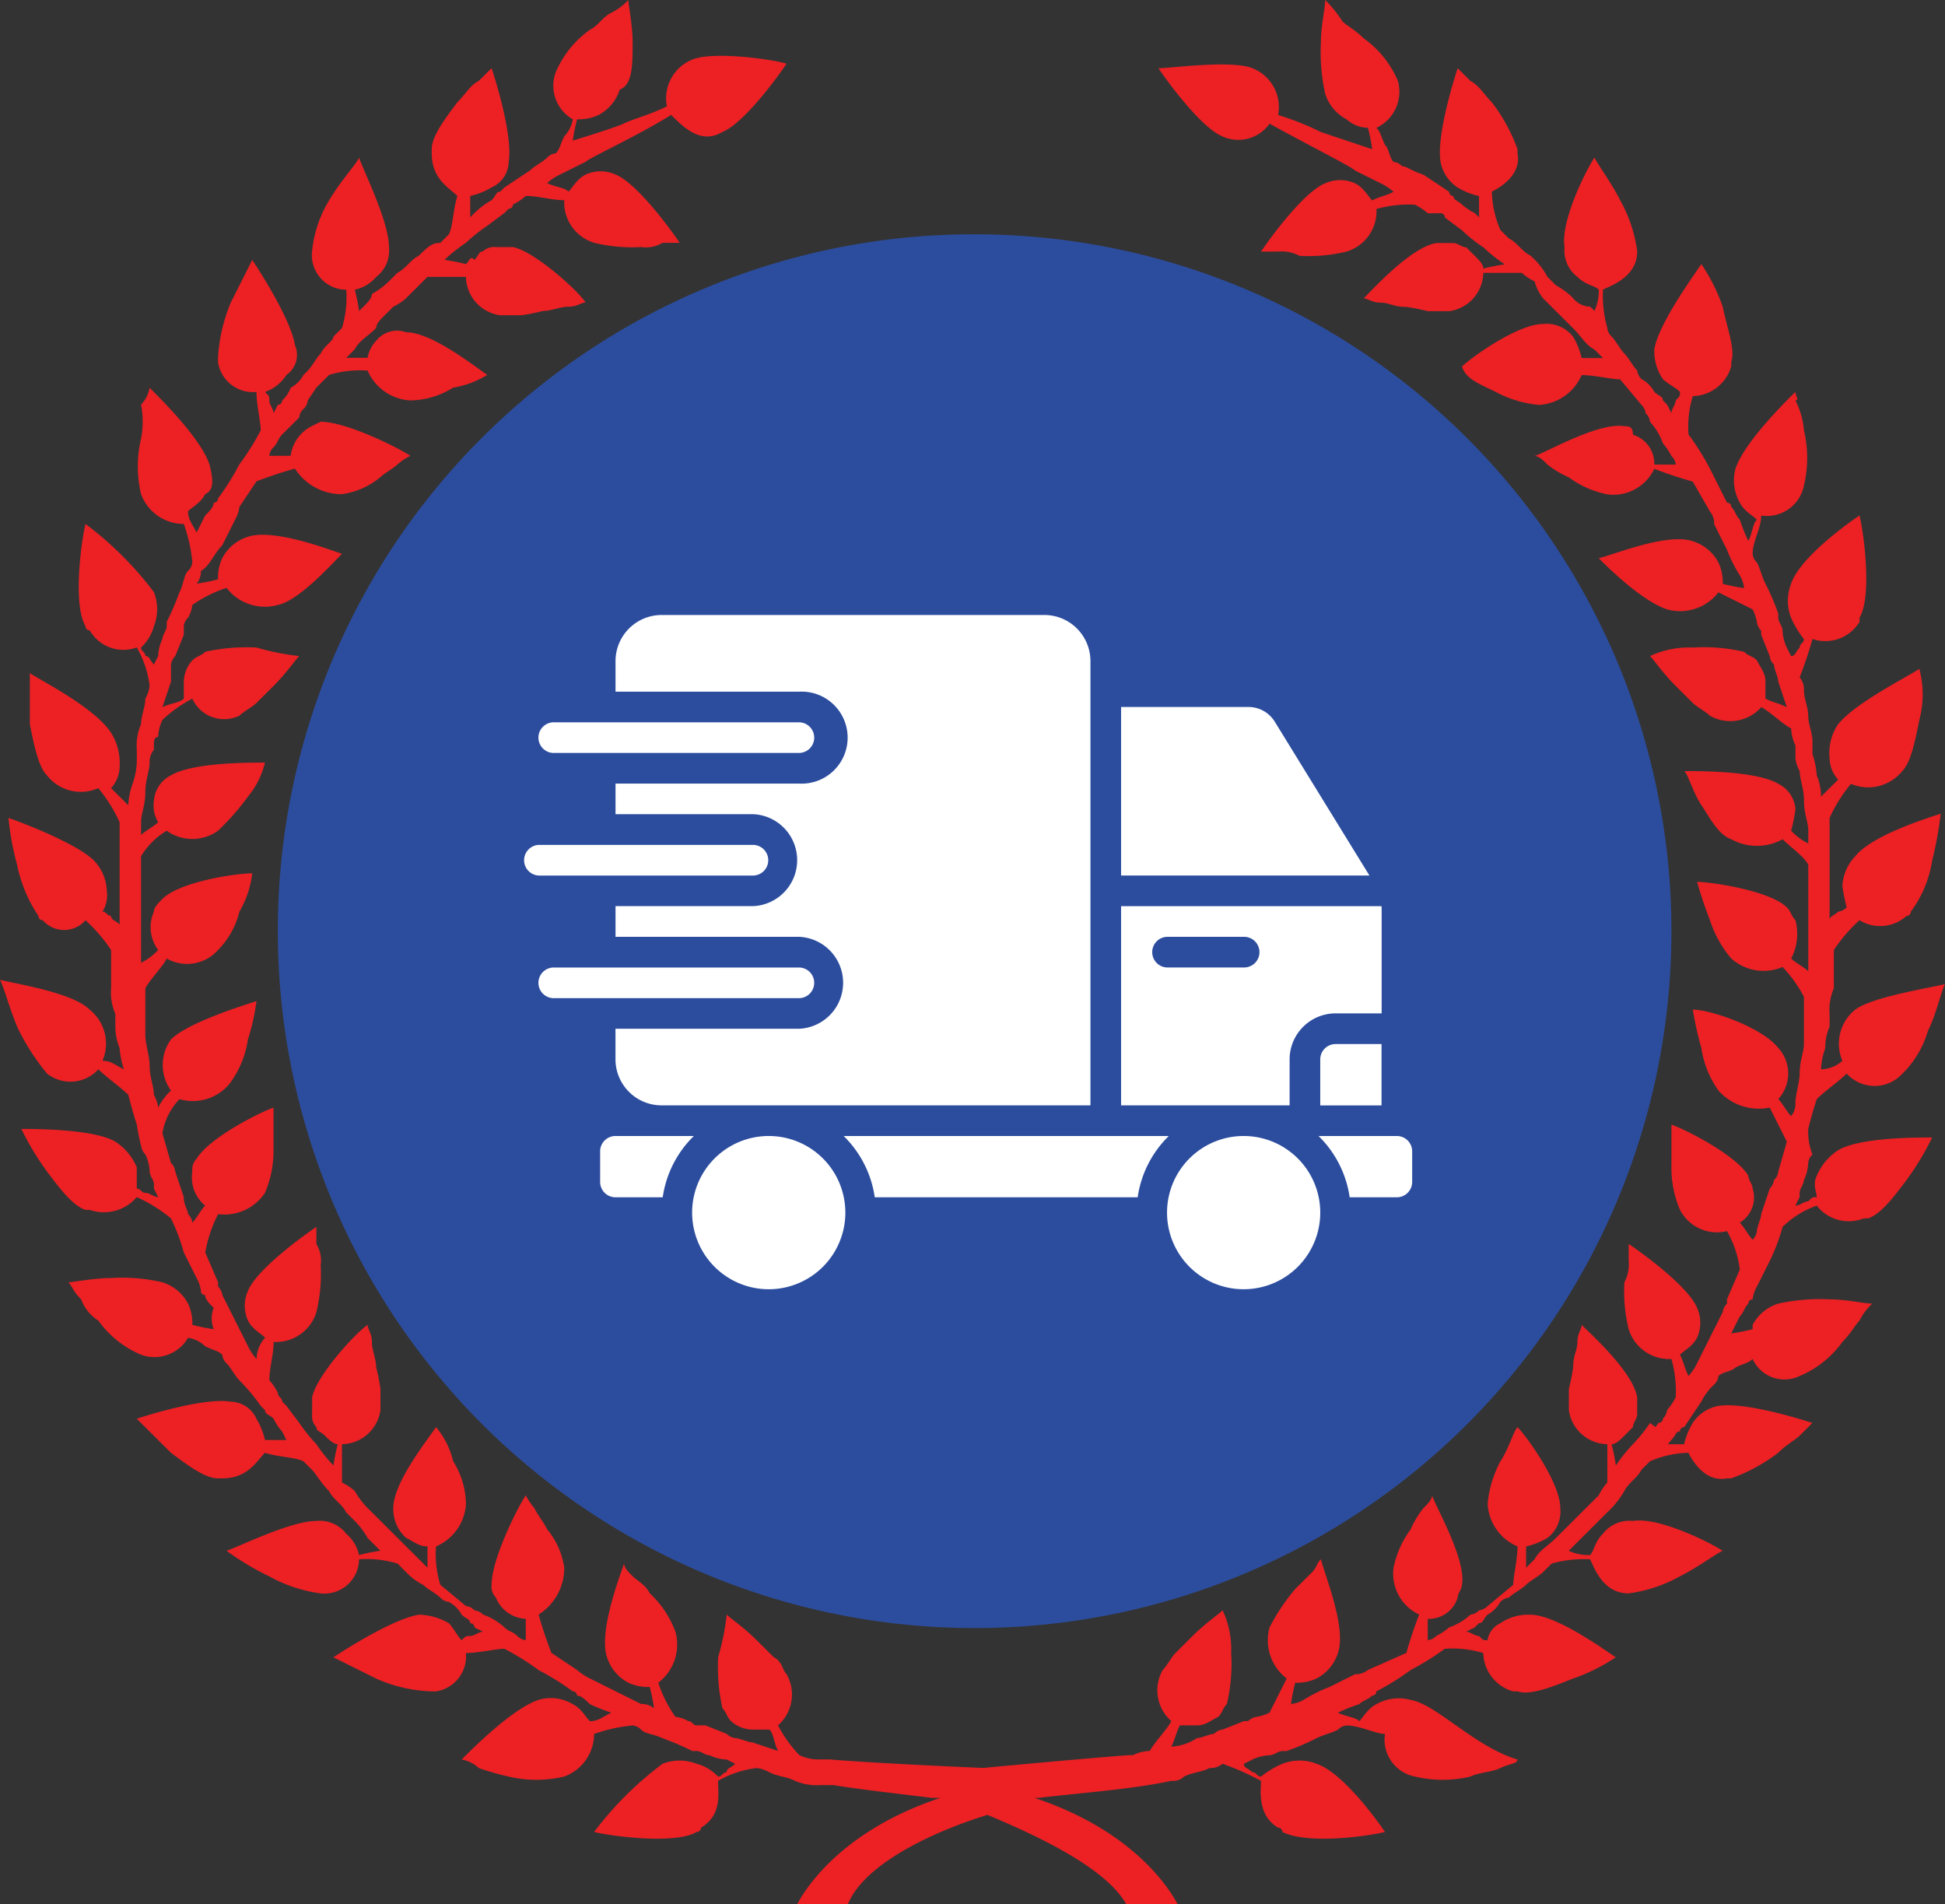
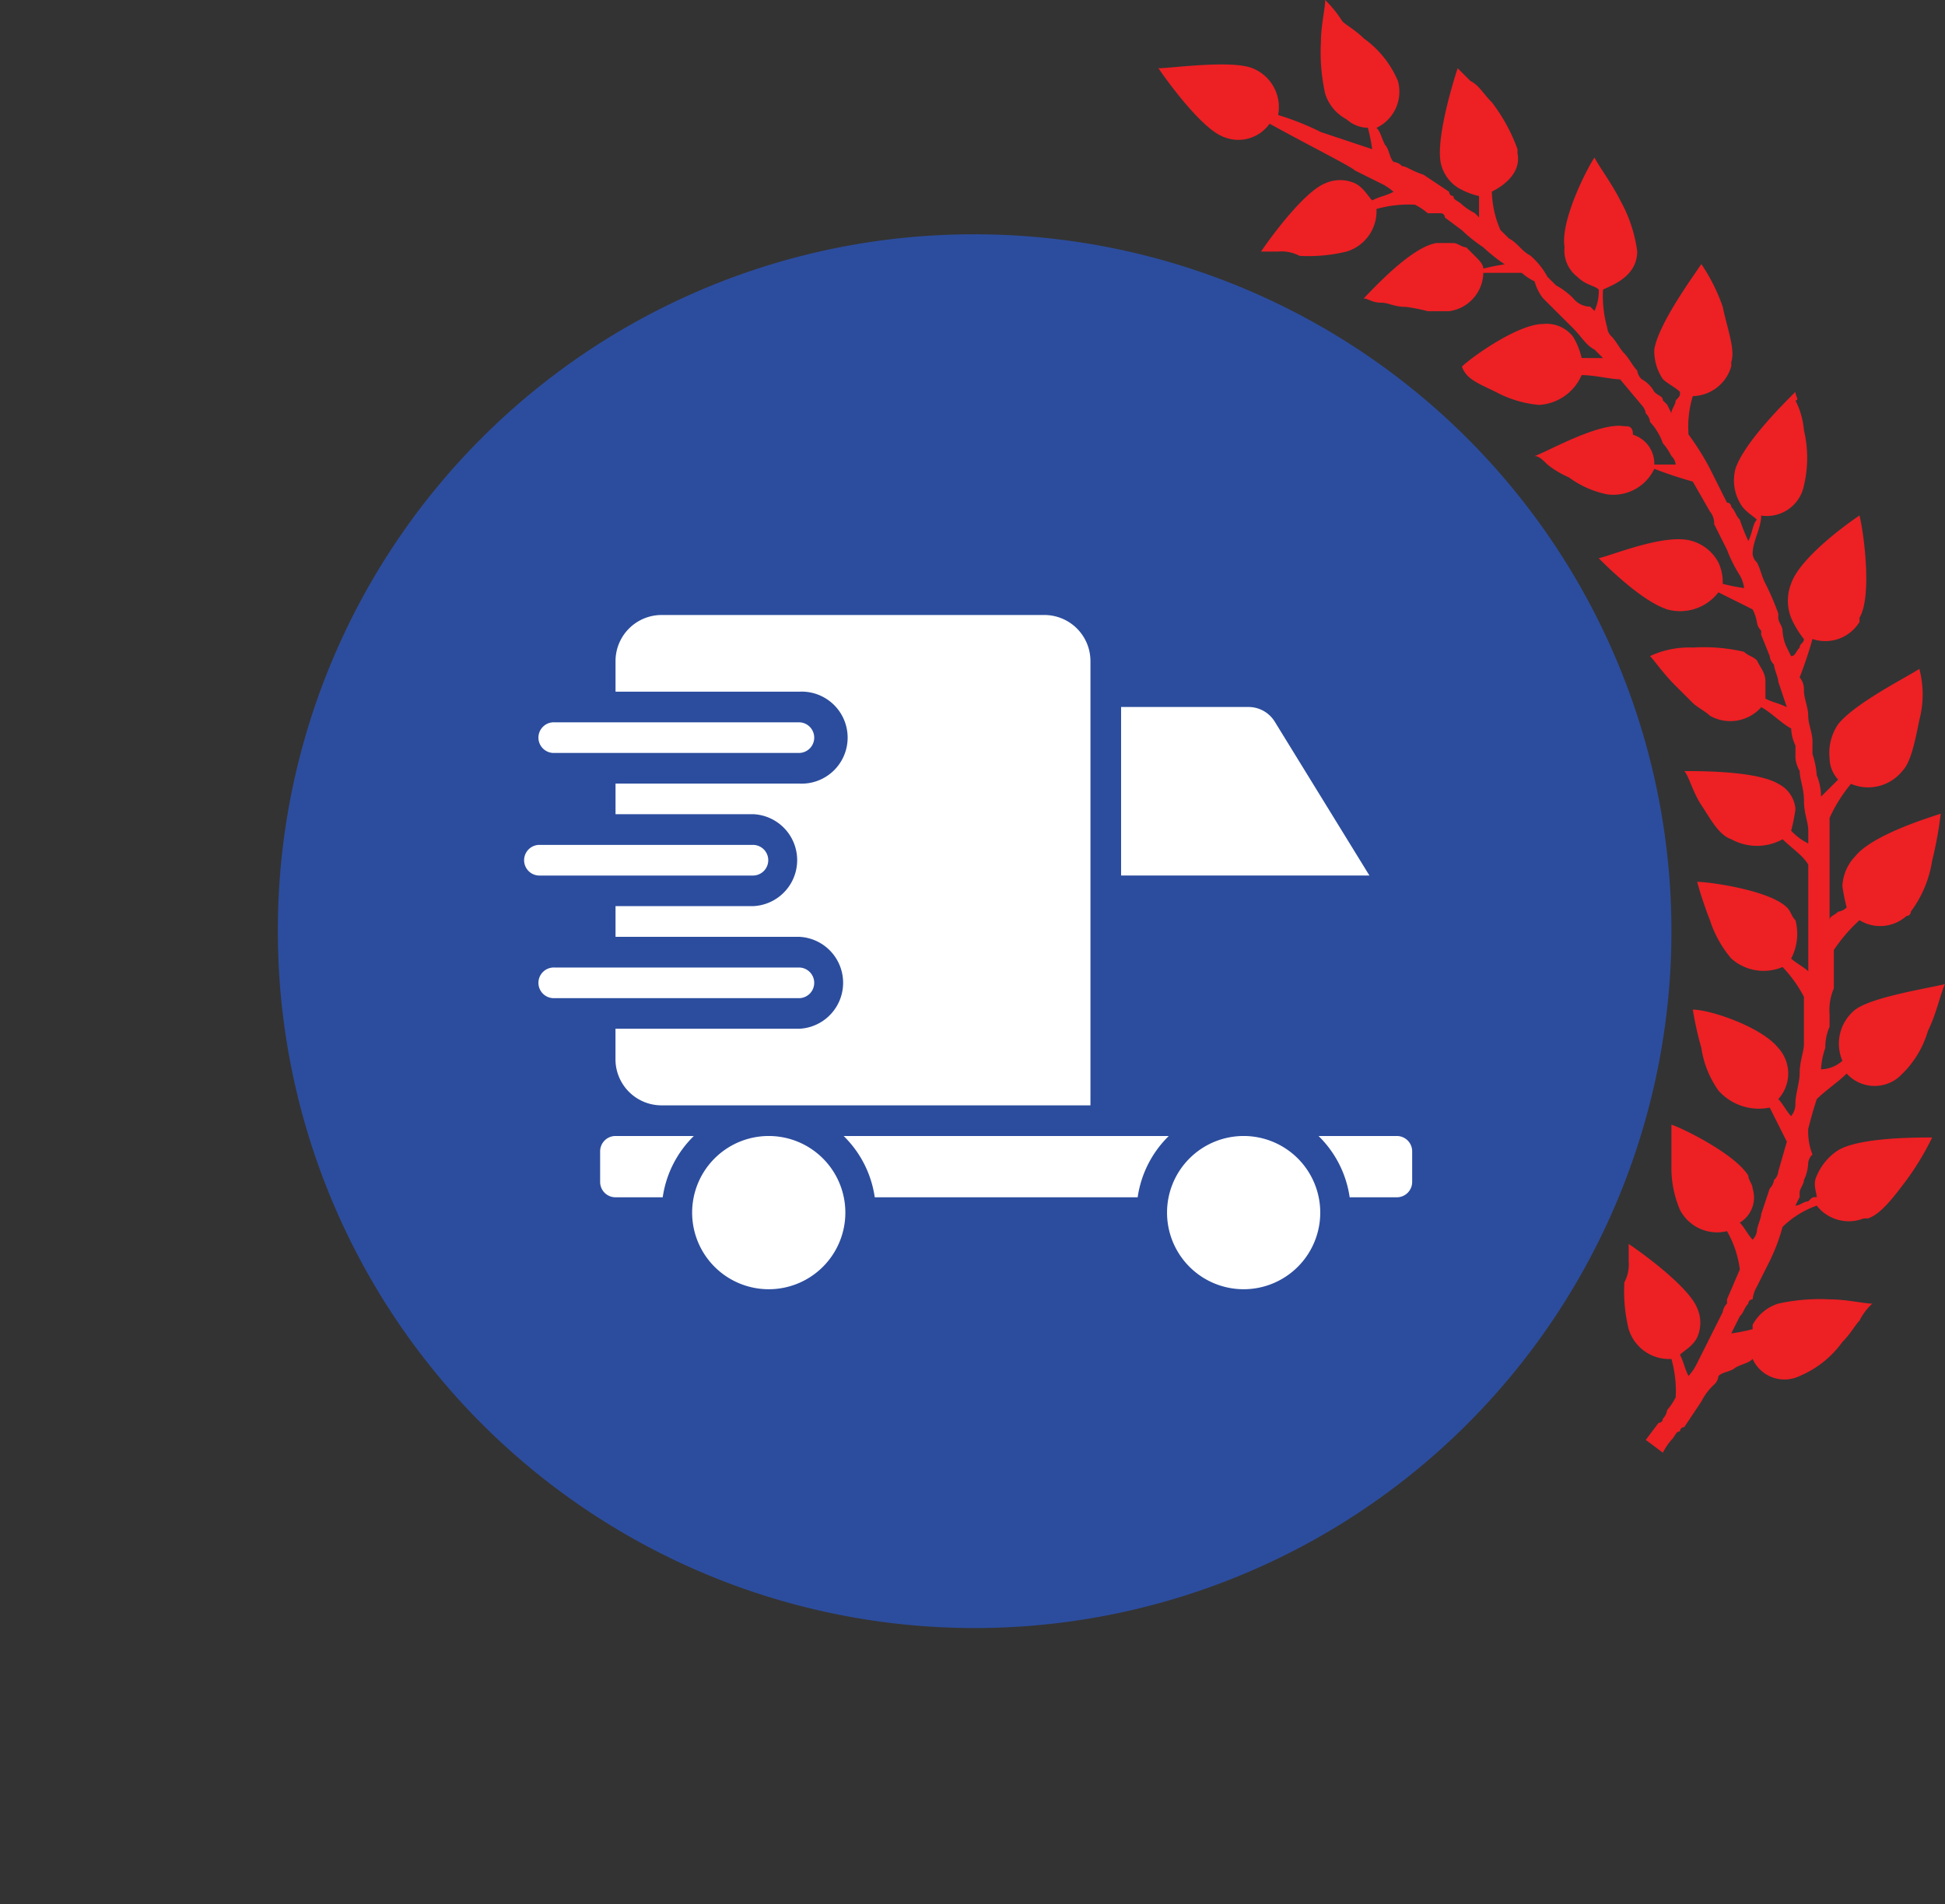
<svg xmlns="http://www.w3.org/2000/svg" width="122.581" height="120" viewBox="0 0 122.581 120">
  <rect x="0" y="0" width="122.581" height="120" fill="#333333" stroke="none" />
  <defs>
    <clipPath id="clip-path">
      <rect id="Rectangle_4" data-name="Rectangle 4" width="122.581" height="120" fill="#fff" />
    </clipPath>
    <clipPath id="clip-path-2">
      <rect id="Rectangle_6" data-name="Rectangle 6" width="56" height="56" fill="#fff" />
    </clipPath>
  </defs>
  <g id="Group_3" data-name="Group 3" transform="translate(-1121 -515)">
    <g id="img_badge" transform="translate(1121 515)" clip-path="url(#clip-path)">
-       <path id="Path_13" data-name="Path 13" d="M102.914,91.007a10.5,10.5,0,0,0-1.078,1.342,11.61,11.61,0,0,0-.269-1.342c.269,0,.539-.268.808-.537l.539-.537c0-.269.269-.537.269-.805V88.054c-.269-1.611-2.963-4.027-3.5-4.564,0,.269-.269.537-.269,1.074s-.27.805-.27,1.611a11.594,11.594,0,0,1-.269,1.342v1.342a2.49,2.49,0,0,0,2.424,2.148v2.416a3.323,3.323,0,0,0-.538.805l-.809.805-.539.537-.539.537-.808.805c-.539.537-1.078.805-1.347,1.342l-.539.537V97.45a4.561,4.561,0,0,0,1.347-.537,2.087,2.087,0,0,0,.808-1.879c0-1.611-2.155-4.564-2.694-5.1-.269.268-.539,1.342-1.078,2.148a7.1,7.1,0,0,0-.808,2.685A3.1,3.1,0,0,0,95.64,97.45c0,.805-.269,1.879-.269,2.416l-1.616,1.342a.941.941,0,0,1-.539.269.836.836,0,0,1-.539.268,3.794,3.794,0,0,1-1.347.805,3.855,3.855,0,0,1-.808.537.835.835,0,0,1-.539.269v-1.343a1.9,1.9,0,0,0,1.886-1.342c0-.268.269-.537.269-.805.27-1.611-1.616-4.832-1.886-5.638,0,.268-.269.537-.539.805a5.862,5.862,0,0,0-.808,1.342,6.064,6.064,0,0,0-1.078,2.416,2.841,2.841,0,0,0,1.616,2.953,25.319,25.319,0,0,0-.808,2.416l-2.425,1.074a1.183,1.183,0,0,1-.808.268l-1.616.806a8.988,8.988,0,0,0-1.616.805,2.087,2.087,0,0,1-.808.269,11.63,11.63,0,0,1,.269-1.343,2.943,2.943,0,0,0,1.347-.268,2.755,2.755,0,0,0,1.347-1.611c.539-1.611-.808-4.832-1.078-5.906-.269.269-.269.537-.539.805l-1.078,1.074a12.633,12.633,0,0,0-1.616,2.416,3.027,3.027,0,0,0,1.078,3.222l-1.078,2.147a2.716,2.716,0,0,1-.808.269.942.942,0,0,0-.539.268H78.4l-1.347.537a.835.835,0,0,0-.539.269c-.269,0-.808.268-1.078.268a3.217,3.217,0,0,1-1.616.537c.269-.537.269-.805.539-1.342h1.078c.539,0,.808-.269,1.347-.537.269-.269.269-.537.539-.805a11.032,11.032,0,0,0,.269-3.222,5.754,5.754,0,0,0-.539-2.684c-.269.268-1.078.805-1.886,1.61l-1.078,1.074c-.269.269-.539.805-.808,1.074a2.575,2.575,0,0,0,.539,3.221c-.269.537-1.078,1.343-1.347,1.88a2.7,2.7,0,0,0-1.078.268h-.269c-3.5.268-9.16.805-9.16.805s-6.466-.268-9.7-.537h-.808a2.8,2.8,0,0,1-1.078-.268,8.157,8.157,0,0,1-1.347-1.879,2.577,2.577,0,0,0,.539-3.222c-.269-.268-.269-.805-.808-1.073l-1.078-1.074c-.808-.806-1.616-1.343-1.886-1.611a15.4,15.4,0,0,1-.539,2.685,11.988,11.988,0,0,0,.269,3.221c.269.268.269.537.539.805a2.059,2.059,0,0,0,1.347.537h1.078c.27.269.27.806.539,1.343l-1.617-.537c-.269,0-.808-.269-1.078-.269a.942.942,0,0,1-.539-.268l-1.347-.537h-.539c-.269,0-.269-.269-.539-.269a2.093,2.093,0,0,0-.808-.268,8.026,8.026,0,0,1-1.078-2.148,3.025,3.025,0,0,0,1.078-3.221A6.33,6.33,0,0,0,40.95,100.4c-.269-.537-.808-.806-1.078-1.074s-.539-.537-.539-.805c-.269.805-1.617,4.3-1.078,5.907a2.75,2.75,0,0,0,1.347,1.61,2.933,2.933,0,0,0,1.347.269,11.56,11.56,0,0,1,.269,1.342,1.183,1.183,0,0,0-.808-.268l-1.616-.806-1.617-.805a3.352,3.352,0,0,1-.808-.537l-1.616-1.074a25.32,25.32,0,0,1-.808-2.416,3.466,3.466,0,0,0,1.617-2.953,4.816,4.816,0,0,0-1.078-2.416c-.269-.537-.539-.805-.808-1.342a3.862,3.862,0,0,1-.539-.805c-.539.805-2.155,4.027-2.155,5.638a.983.983,0,0,0,.269.805,2.135,2.135,0,0,0,1.886,1.342v1.343a.835.835,0,0,1-.539-.269c-.269-.268-.539-.268-.808-.537a3.939,3.939,0,0,0-1.347-.805.942.942,0,0,0-.539-.268.835.835,0,0,0-.539-.269l-1.616-1.342a6.643,6.643,0,0,1-.269-2.416,3.1,3.1,0,0,0,1.886-2.685,5.167,5.167,0,0,0-.808-2.685,5.135,5.135,0,0,0-1.078-2.148c-.539.805-2.694,3.49-2.694,5.1a2.433,2.433,0,0,0,.808,1.879c.539.269.808.537,1.347.537v1.342l-.539-.537-1.347-1.342-.808-.805-.539-.537-.539-.537a5.013,5.013,0,0,1-.808-1.074,3.879,3.879,0,0,0-.808-.537V91.007a2.49,2.49,0,0,0,2.425-2.148V87.517a11.59,11.59,0,0,0-.269-1.342c0-.537-.269-1.074-.269-1.611s-.269-.805-.269-1.074c-.808.537-3.233,3.222-3.5,4.564v1.074a.984.984,0,0,0,.269.805c0,.268.269.268.539.537s.539.537.808.537a11.594,11.594,0,0,0-.269,1.342,9.7,9.7,0,0,1-1.078-1.342,10.5,10.5,0,0,1-1.078-1.342l-.808-1.074-.269-.268c0-.268-.269-.268-.269-.537a3.321,3.321,0,0,0-.539-.805c0-.805.269-1.611.269-2.416a2.665,2.665,0,0,0,2.694-1.879,10.032,10.032,0,0,0,.269-2.953,2.006,2.006,0,0,0-.269-1.342V77.315c-.808.537-3.772,2.685-4.31,4.027a2.263,2.263,0,0,0,0,1.879c.269.537.808.805,1.078,1.074a2.047,2.047,0,0,0-.539,1.342,3.323,3.323,0,0,1-.539-.805l-.808-1.611-.808-1.611a.936.936,0,0,0-.269-.537v-.268l-.808-1.879a8.51,8.51,0,0,1,.808-2.416A3.075,3.075,0,0,0,16.7,75.168a6.716,6.716,0,0,0,.539-2.685V69.8c-.808.268-4.041,1.879-4.849,3.221a.984.984,0,0,0-.269.805,2.31,2.31,0,0,0,.808,2.148c-.269.268-.539.805-.808,1.074a.83.83,0,0,0-.269-.537c0-.269-.269-.537-.269-1.074l-.539-1.611a.83.83,0,0,0-.269-.537h0l-.539-1.879a4.065,4.065,0,0,1,1.078-2.148,2.983,2.983,0,0,0,3.233-1.074A6.218,6.218,0,0,0,15.626,65.5a13.574,13.574,0,0,0,.539-2.416c-.808.269-4.31,1.342-5.388,2.416a2.747,2.747,0,0,0,0,3.221A3.707,3.707,0,0,0,9.968,69.8a2.072,2.072,0,0,0-.269-.805c0-.537-.269-1.074-.269-1.879,0-.537-.269-1.342-.269-1.879V62.282c.269-.537,1.078-1.342,1.347-1.879a2.605,2.605,0,0,0,3.233-.537,5.186,5.186,0,0,0,1.347-2.416,6.165,6.165,0,0,0,.808-2.416c-1.078,0-4.58.537-5.658,1.611-.269.269-.539.537-.539.805a2.408,2.408,0,0,0,.269,2.416,3.718,3.718,0,0,1-1.078.805V53.96a4.635,4.635,0,0,1,1.616-1.611,2.773,2.773,0,0,0,3.233,0A15.367,15.367,0,0,0,15.626,50.2,5.278,5.278,0,0,0,16.7,48.054c-1.078,0-4.58,0-5.927.805A1.941,1.941,0,0,0,9.7,50.47a2.006,2.006,0,0,0,.269,1.342c-.269.268-.808.537-1.078.805v-.805c0-.537.269-1.074.269-1.879s.269-1.342.269-1.879a1.174,1.174,0,0,1,.269-.805V46.98c0-.269,0-.537.269-.537a2.769,2.769,0,0,1,.269-1.074,8.187,8.187,0,0,1,1.886-1.342A2.2,2.2,0,0,0,15.087,45.1c.27-.269.808-.537,1.078-.805l1.078-1.074c.808-.805,1.347-1.611,1.617-1.879a15.558,15.558,0,0,1-2.694-.537,12.121,12.121,0,0,0-3.233.268c-.269.269-.539.269-.808.537a2.047,2.047,0,0,0-.539,1.342v1.074c-.269.269-.808.269-1.347.537l.539-1.611V41.879a.936.936,0,0,1,.269-.537L11.585,40v-.537a.83.83,0,0,1,.269-.537,2.072,2.072,0,0,0,.269-.805,8.076,8.076,0,0,1,2.155-1.074,3.048,3.048,0,0,0,3.233,1.074c1.347-.269,3.5-2.685,4.041-3.222-.808-.268-4.311-1.611-5.927-1.074a2.757,2.757,0,0,0-1.616,1.342,2.91,2.91,0,0,0-.269,1.342,11.706,11.706,0,0,1-1.347.268,1.173,1.173,0,0,0,.269-.805c.539-.269.808-1.074,1.347-1.611l.808-1.611a2.072,2.072,0,0,0,.269-.805l1.078-1.611a25.485,25.485,0,0,1,2.425-.805,3.483,3.483,0,0,0,2.963,1.611,4.849,4.849,0,0,0,2.425-1.074c.269-.268.808-.537,1.078-.805a3.881,3.881,0,0,1,.808-.537c-.808-.537-4.041-2.148-5.658-2.148l-.539.268a2.446,2.446,0,0,0-1.347,1.879H16.973a.83.83,0,0,1,.269-.537c.269-.268.269-.537.539-.805l1.078-1.074a.83.83,0,0,1,.269-.537.83.83,0,0,0,.269-.537l.539-.805.808-.805a6.71,6.71,0,0,1,2.425-.269,3.113,3.113,0,0,0,2.694,1.879,5.212,5.212,0,0,0,2.694-.805,5.917,5.917,0,0,0,2.155-.805c-.808-.537-3.5-2.685-5.119-2.685a1.669,1.669,0,0,0-1.886.537,2.033,2.033,0,0,0-.539,1.074H21.822l.539-.537c.269-.537.808-.805,1.347-1.342,0-.268.269-.537.539-.805l.539-.537a3.334,3.334,0,0,0,.808-.537l.808-.805.539-.537h2.425a2.486,2.486,0,0,0,2.155,2.416h1.347a11.7,11.7,0,0,0,1.347-.269c.539,0,1.078-.268,1.616-.268s.808-.268,1.078-.268c-.539-.805-3.233-3.222-4.58-3.49H31.251a.992.992,0,0,0-.808.268c-.269,0-.269.269-.539.537-.269-.268-.269,0-.539.269a11.7,11.7,0,0,0-1.347-.269A9.714,9.714,0,0,1,29.365,15.3a10.524,10.524,0,0,1,1.347-1.074l1.078-.805.27-.268a.264.264,0,0,0,.269-.269,3.336,3.336,0,0,0,.808-.537c.808,0,1.616.268,2.425.268A2.655,2.655,0,0,0,37.448,15.3a10.135,10.135,0,0,0,2.964.269,2.024,2.024,0,0,0,1.347-.269h1.078c-.539-.805-2.694-3.758-4.041-4.3a2.286,2.286,0,0,0-1.886,0c-.539.269-.808.805-1.078,1.074-.269-.268-.808-.268-1.347-.537a3.336,3.336,0,0,1,.808-.537l1.617-.805c.269-.268,3.233-1.611,5.388-2.953.808.805,1.886,1.879,3.233,1.074,1.347-.537,3.5-3.49,4.041-4.3-.808-.268-4.58-.805-5.927-.268a2.638,2.638,0,0,0-1.617,2.953c-1.078.537-2.155.805-2.694,1.074S36.1,8.859,36.1,8.859a11.591,11.591,0,0,1,.269-1.342,2.938,2.938,0,0,0,1.347-.268,2.752,2.752,0,0,0,1.347-1.611c.808-.268.808-1.611.808-2.953C39.872,1.611,39.6.268,39.6,0a3.717,3.717,0,0,1-1.078.805c-.539.268-.808.805-1.347,1.074a6.314,6.314,0,0,0-2.155,2.685A2.435,2.435,0,0,0,36.1,7.517a2.032,2.032,0,0,1-.539,1.074c-.27.537-.27.805-.539,1.074a.836.836,0,0,0-.539.268c-.269.268-.808.537-1.078.805L31.79,11.812l-.269.268c-.269,0-.269.269-.539.537a5.025,5.025,0,0,0-1.078.805l-.269.269V12.349a4.563,4.563,0,0,0,1.347-.537A1.813,1.813,0,0,0,32.06,10.2c.269-1.611-.808-5.1-1.078-5.906l-.808.805c-.539.268-.808.805-1.347,1.342C28.018,7.517,27.21,8.591,27.21,9.4v.268c0,1.611,1.078,2.148,1.617,2.685-.27.805-.27,1.879-.539,2.416l-.539.537c-.539,0-.808.269-1.347.805-.539.268-.808.805-1.347,1.074l-.539.537a5.025,5.025,0,0,1-1.078.805c0,.268-.269.537-.539.805l-.269.268a11.594,11.594,0,0,0-.269-1.342,2.464,2.464,0,0,0,1.347-.805,2.087,2.087,0,0,0,.808-1.879c0-1.611-1.616-4.832-1.886-5.638-.269.537-1.078,1.342-1.886,2.685a7.613,7.613,0,0,0-1.078,3.221,2.181,2.181,0,0,0,2.155,2.416,6.643,6.643,0,0,1-.269,2.416l-.539.537c0,.268-.539.537-.808,1.074-.269.268-.539.805-.808,1.074l-.269.269a2.007,2.007,0,0,1-.808.805,2.064,2.064,0,0,1-.539.805.264.264,0,0,1-.269.269l-.269.537c0-.269-.269-.537-.269-.805s0-.268-.269-.537a2.688,2.688,0,0,0,1.347-1.074,1.537,1.537,0,0,0,.539-1.879c-.269-1.611-2.155-4.564-2.694-5.369L14.548,19.06a10.48,10.48,0,0,0-.808,3.49v.268A2.23,2.23,0,0,0,16.164,24.7c0,.805.269,1.879.269,2.416a15.851,15.851,0,0,1-1.347,2.148,16.447,16.447,0,0,1-1.347,2.148.263.263,0,0,1-.269.268c0,.268-.269.537-.539.805l-.539,1.074c-.269-.537-.539-.805-.539-1.342.269-.269.808-.537,1.078-1.074.539-.268.539-.805.269-1.879-.539-1.611-2.964-4.027-3.772-4.832A2.033,2.033,0,0,1,8.89,25.5a5.757,5.757,0,0,1,0,2.148,7.538,7.538,0,0,0,0,3.49,2.87,2.87,0,0,0,2.694,1.879,9.929,9.929,0,0,1,.539,2.416.83.83,0,0,1-.269.537c-.269.268-.269.805-.539,1.342a17.84,17.84,0,0,1-.808,1.879v.269c0,.268-.269.537-.269.805a2.667,2.667,0,0,0-.269,1.074l-.269.537c-.269-.269-.269-.537-.539-.537,0-.269-.269-.269-.269-.537A2.869,2.869,0,0,0,9.7,39.463a2.931,2.931,0,0,0,0-2.148,21.641,21.641,0,0,0-4.311-4.3c-.269,1.074-.808,5.1,0,6.443a.263.263,0,0,0,.269.268,2.442,2.442,0,0,0,2.963,1.074,6.4,6.4,0,0,1,.808,2.416,2.072,2.072,0,0,1-.269.805c0,.537-.269,1.074-.269,1.611a3.394,3.394,0,0,0-.269,1.611v.805A4.684,4.684,0,0,1,8.352,49.4a4.683,4.683,0,0,0-.269,1.342L7,49.664a2.047,2.047,0,0,0,.539-1.342A3.6,3.6,0,0,0,7,46.174c-1.078-1.611-4.311-3.222-5.119-3.758v3.222c.269,1.342.539,2.685,1.078,3.222a2.709,2.709,0,0,0,3.233.805,9.413,9.413,0,0,1,1.347,2.148v6.443C7.274,57.987,7,57.987,7,57.718c-.269,0-.269-.268-.539-.268a2.006,2.006,0,0,0,.269-1.342,2.9,2.9,0,0,0-.808-1.879c-1.078-1.074-4.58-2.416-5.388-2.685A17.472,17.472,0,0,0,1.078,54.5a8.942,8.942,0,0,0,1.347,3.222.263.263,0,0,0,.269.268,1.782,1.782,0,0,0,2.694,0A10.038,10.038,0,0,1,7,59.866v2.416a3.394,3.394,0,0,0,.269,1.611V64.7a3.581,3.581,0,0,0,.269,1.342,5.444,5.444,0,0,0,.269,1.342c-.539-.268-.808-.537-1.347-.537a2.74,2.74,0,0,0-.808-3.221C4.58,62.55,1.078,62.013,0,61.745c.269.537.539,1.611,1.078,2.953a14.084,14.084,0,0,0,1.886,2.953A2.374,2.374,0,0,0,6.2,67.382c.539.537,1.347,1.074,1.886,1.611,0,0,.269,1.074.539,1.879a11.594,11.594,0,0,0,.269,1.342.936.936,0,0,0,.269.537,2.769,2.769,0,0,1,.269,1.074c0,.269.269.537.269.805V74.9l.269.537c-.269,0-.539-.268-.808-.268S8.89,74.9,8.621,74.9V73.557a3.581,3.581,0,0,0-1.347-1.611c-1.347-.805-5.119-.805-5.927-.805a17.211,17.211,0,0,0,1.616,2.685c.808,1.074,1.616,2.148,2.425,2.416h.269a2.722,2.722,0,0,0,2.963-.805,9.458,9.458,0,0,1,2.155,1.342,12.153,12.153,0,0,1,.808,2.148l.808,1.611a2.072,2.072,0,0,1,.269.805.263.263,0,0,0,.269.268c0,.269.269.537.539.805a1.853,1.853,0,0,0,0,1.342,11.7,11.7,0,0,1-1.347-.269,2.91,2.91,0,0,0-.269-1.342,2.757,2.757,0,0,0-1.616-1.342A11.138,11.138,0,0,0,7,80.537c-1.078,0-2.425.268-2.694.268.269.268.269.537.808,1.074A2.682,2.682,0,0,0,6.2,83.221,6.329,6.329,0,0,0,8.89,85.369,2.451,2.451,0,0,0,11.854,84.3a2.046,2.046,0,0,1,1.078.537c.539.269.808.269,1.078.537a.83.83,0,0,0,.269.537c.269.269.539.805.808,1.074a11.9,11.9,0,0,1,1.347,1.611l.269.269c0,.268.269.268.539.537a3.321,3.321,0,0,0,.539.805l.269.537H16.7a4.526,4.526,0,0,0-.539-1.342,1.819,1.819,0,0,0-1.616-1.074c-1.616-.268-5.119.805-5.927,1.074l.808.805,1.347,1.342c1.078.805,2.155,1.611,2.964,1.611h.269c1.616,0,2.155-1.074,2.694-1.611.808.269,1.886.269,2.425.537l.539.537c.269.269.539.805,1.078,1.342.269.537.808.805,1.078,1.342l.539.537a5.011,5.011,0,0,1,.808,1.074l.539.537.269.268a11.7,11.7,0,0,0-1.347.269,2.451,2.451,0,0,0-.808-1.342,2.1,2.1,0,0,0-1.886-.805c-1.616,0-4.849,1.611-5.658,1.879a17.155,17.155,0,0,0,2.694,1.611,9.113,9.113,0,0,0,3.233,1.074,2.182,2.182,0,0,0,2.425-2.148,6.71,6.71,0,0,1,2.425.269l.539.537a3.718,3.718,0,0,0,1.078.805c.269.268.808.537,1.078.805a.835.835,0,0,0,.539.269,2.006,2.006,0,0,1,.808.805c.269.268.539.268.539.537a.263.263,0,0,1,.269.268l.539.269c-.269,0-.539.268-.808.268s-.269,0-.539.269c-.269-.269-.539-.806-.808-1.074a3.9,3.9,0,0,0-1.886-.537c-1.617.268-4.58,2.148-5.388,2.685l2.694,1.342a9.326,9.326,0,0,0,3.5.805h.269a2.224,2.224,0,0,0,1.886-2.416c.808,0,1.886-.268,2.425-.268a15.955,15.955,0,0,1,2.155,1.342,16.553,16.553,0,0,1,2.155,1.342.264.264,0,0,1,.269.269c.269,0,.539.268.808.537a12.724,12.724,0,0,0,1.347.536c-.539.269-.808.537-1.347.537-.269-.268-.539-.805-1.078-1.073a2.672,2.672,0,0,0-2.155-.269c-1.616.537-4.041,2.953-4.849,3.758a2.049,2.049,0,0,1,1.078.537,16.987,16.987,0,0,0,1.886.537,7.6,7.6,0,0,0,3.5,0,2.859,2.859,0,0,0,1.886-2.684,10,10,0,0,1,2.425-.537.836.836,0,0,1,.539.268c.269.269.808.269,1.347.537a18.039,18.039,0,0,1,1.886.806h.269c.269,0,.539.268.808.268a2.7,2.7,0,0,0,1.078.268l.539.269c-.269.268-.539.268-.539.537-.269,0-.269.268-.539.268a2.882,2.882,0,0,0-1.347-.805,2.955,2.955,0,0,0-2.155,0,21.637,21.637,0,0,0-4.311,4.295c1.078.269,5.119.806,6.466,0a.263.263,0,0,0,.269-.268c1.347-.806,1.078-2.148,1.078-2.953a6.445,6.445,0,0,1,2.425-.806,2.087,2.087,0,0,1,.808.269c.539.268,1.078.268,1.617.537a3.433,3.433,0,0,0,1.616.268h.808c1.616.269,4.041.537,6.2.806h.539c-7.274,2.416-9.16,6.979-9.16,6.979h3.233c.808-2.684,5.388-4.832,8.89-5.906,3.233,1.343,7.813,3.49,8.89,5.906h3.233s-1.886-4.563-9.16-6.979h.269c2.155-.269,5.927-.537,8.352-1.074a.991.991,0,0,0,.808-.269c.539-.268,1.078-.268,1.617-.537a1.183,1.183,0,0,0,.808-.268,16.989,16.989,0,0,1,2.425,1.074c0,.537-.269,2.147,1.078,2.953a.263.263,0,0,1,.269.268c1.617.806,5.388.269,6.466,0-.539-.805-2.694-3.758-4.311-4.295a2.955,2.955,0,0,0-2.155,0,5.893,5.893,0,0,0-1.347.805c-.269,0-.269-.268-.539-.268-.269-.269-.539-.269-.539-.537l.539-.269a2.8,2.8,0,0,1,1.078-.268c.269,0,.539-.268.808-.268h.269a16.118,16.118,0,0,0,1.886-.806c.539-.268.808-.268,1.347-.537a.836.836,0,0,1,.539-.268c.808,0,1.886.537,2.425.537a2.371,2.371,0,0,0,1.886,2.684,7.6,7.6,0,0,0,3.5,0c.539-.268,1.347-.268,1.886-.537s1.078-.268,1.078-.537c-2.694-.805-5.119-3.489-6.735-3.758a2.871,2.871,0,0,0-2.155.269c-.539.268-.808.805-1.078,1.073-.269-.268-.808-.268-1.347-.537a11.361,11.361,0,0,1,1.347-.536c.27-.269.539-.269.808-.537a.264.264,0,0,0,.269-.269,15.957,15.957,0,0,0,2.155-1.342,16.545,16.545,0,0,0,2.155-1.342,6.722,6.722,0,0,1,2.425.268,2.578,2.578,0,0,0,1.886,2.416h.269c.808.269,2.155-.268,3.5-.805a11.721,11.721,0,0,0,2.694-1.342c-.808-.537-3.771-2.685-5.388-2.685a3.144,3.144,0,0,0-1.886.537,1.437,1.437,0,0,0-.808,1.074c-.269,0-.269,0-.539-.269-.269,0-.539-.268-.808-.268l.539-.269.269-.268c.269,0,.269-.269.539-.537a2,2,0,0,0,.808-.805.941.941,0,0,1,.539-.269c.269-.268.808-.537,1.078-.805s.808-.537,1.078-.805l.539-.537a7.483,7.483,0,0,1,2.425-.269c.269.537.808,2.148,2.424,2.148a9.1,9.1,0,0,0,3.233-1.074c1.078-.537,2.156-1.342,2.694-1.611-.808-.537-4.041-2.148-5.657-1.879a2.1,2.1,0,0,0-1.886.805c-.539.537-.539,1.074-.808,1.342a2.939,2.939,0,0,1-1.347-.269l.269-.268.539-.537,1.078-1.074.538-.537a5.833,5.833,0,0,0,1.078-1.342c.269-.537.808-.805,1.078-1.342l.538-.537a6.458,6.458,0,0,1,2.425-.537c.27.537,1.078,1.879,2.425,1.611h.269a11,11,0,0,0,2.964-1.611c.539-.537,1.077-.805,1.347-1.074l.808-.805c-.808-.268-4.311-1.342-5.927-1.074a2.473,2.473,0,0,0-1.616,1.074,4.512,4.512,0,0,0-.539,1.342H104.8l.269-.537-1.078-.805A10.445,10.445,0,0,1,102.914,91.007Z" fill="#ed2024" />
      <path id="Path_14" data-name="Path 14" d="M113.96,71.141c.269-1.074.539-1.879.539-1.879.538-.537,1.347-1.074,1.885-1.611a2.374,2.374,0,0,0,3.233.269,6.237,6.237,0,0,0,1.886-2.953c.539-1.074.808-2.416,1.078-2.953-1.078.268-4.58.805-5.658,1.611a2.741,2.741,0,0,0-.808,3.221,2.06,2.06,0,0,1-1.347.537,4.69,4.69,0,0,1,.269-1.342,3.242,3.242,0,0,1,.27-1.342v-.805a3.4,3.4,0,0,1,.269-1.611V59.866a10.058,10.058,0,0,1,1.617-1.879,2.481,2.481,0,0,0,2.963-.268.264.264,0,0,0,.27-.268,7.255,7.255,0,0,0,1.347-3.222,23.891,23.891,0,0,0,.538-2.953c-.808.268-4.31,1.342-5.388,2.685a2.894,2.894,0,0,0-.808,1.879,11.6,11.6,0,0,0,.269,1.342.94.94,0,0,1-.538.269c-.27.268-.539.268-.539.537V51.544a9.392,9.392,0,0,1,1.347-2.148,2.764,2.764,0,0,0,3.233-.805c.539-.537.808-1.879,1.077-3.222a6.289,6.289,0,0,0,0-3.221c-.808.537-4.041,2.148-5.118,3.49a3.218,3.218,0,0,0-.539,2.148,2.044,2.044,0,0,0,.539,1.342L114.768,50.2a3.586,3.586,0,0,0-.269-1.342,5.435,5.435,0,0,0-.27-1.342v-.805c0-.537-.269-1.074-.269-1.611s-.27-1.074-.27-1.611a1.174,1.174,0,0,0-.269-.805,25.287,25.287,0,0,0,.808-2.416,2.529,2.529,0,0,0,2.964-1.074v-.268c.808-1.342.269-5.369,0-6.443-.809.537-3.772,2.685-4.311,4.3a2.935,2.935,0,0,0,0,2.148,5.9,5.9,0,0,0,.808,1.342c0,.268-.269.268-.269.537-.269.268-.269.537-.539.537l-.269-.537a2.765,2.765,0,0,1-.27-1.074c0-.268-.269-.537-.269-.805v-.269a15.862,15.862,0,0,0-.808-1.879c-.27-.537-.27-.805-.539-1.342a.829.829,0,0,1-.27-.537c0-.805.539-1.611.539-2.416A2.379,2.379,0,0,0,113.69,30.6a7.522,7.522,0,0,0,0-3.49,4.969,4.969,0,0,0-.538-1.879c.269,0,0-.268,0-.537-.809.805-3.233,3.222-3.772,4.832a2.843,2.843,0,0,0,.269,2.148c.27.537.808.805,1.078,1.074-.27.268-.27.805-.539,1.342a11.374,11.374,0,0,1-.539-1.342c-.269-.269-.269-.537-.539-.805a.263.263,0,0,0-.269-.268l-1.078-2.148a16.355,16.355,0,0,0-1.347-2.148,6.63,6.63,0,0,1,.27-2.416,2.584,2.584,0,0,0,2.424-1.879v-.268c.27-.805-.269-2.148-.538-3.49a11.658,11.658,0,0,0-1.347-2.685c-.539.805-2.694,3.758-2.964,5.369a3.124,3.124,0,0,0,.539,1.879c.269.269.808.537,1.078.805,0,.268,0,.268-.27.537,0,.269-.269.537-.269.805l-.27-.537-.269-.269c0-.268-.269-.268-.539-.537a2.007,2.007,0,0,0-.808-.805.935.935,0,0,1-.27-.537c-.269-.268-.538-.805-.808-1.074s-.539-.805-.808-1.074a.831.831,0,0,1-.269-.537,7.392,7.392,0,0,1-.27-2.416c.539-.268,2.155-.805,2.155-2.416a9.029,9.029,0,0,0-1.077-3.221c-.539-1.074-1.347-2.148-1.617-2.685-.538.805-2.155,4.027-1.885,5.638a2.087,2.087,0,0,0,.808,1.879c.539.537,1.077.537,1.347.805a2.9,2.9,0,0,1-.27,1.342l-.269-.268a1.4,1.4,0,0,1-1.078-.537,4.65,4.65,0,0,0-1.078-.805l-.539-.537a4.716,4.716,0,0,0-1.078-1.342c-.539-.269-.808-.805-1.347-1.074l-.539-.537a6.392,6.392,0,0,1-.539-2.416c.539-.268,1.886-1.074,1.616-2.416V9.4a10.923,10.923,0,0,0-1.616-2.953c-.539-.537-.808-1.074-1.347-1.342L91.868,4.3c-.269.805-1.347,4.3-1.078,5.906a2.465,2.465,0,0,0,1.078,1.611,4.563,4.563,0,0,0,1.347.537v1.342l-.269-.269a3.874,3.874,0,0,1-.808-.537c-.269-.268-.539-.268-.539-.537a.263.263,0,0,1-.269-.269l-1.616-1.074c-.808-.268-1.078-.537-1.347-.537a.836.836,0,0,0-.539-.269c-.269-.268-.269-.805-.539-1.074-.269-.537-.269-.805-.539-1.074A2.516,2.516,0,0,0,88.1,5.1a6.313,6.313,0,0,0-2.155-2.685c-.539-.537-1.078-.805-1.347-1.074A7.349,7.349,0,0,0,83.517,0c0,.537-.269,1.611-.269,2.685a11.994,11.994,0,0,0,.269,3.221,2.752,2.752,0,0,0,1.347,1.611,2.062,2.062,0,0,0,1.347.537A11.591,11.591,0,0,1,86.48,9.4L83.247,8.322a17.256,17.256,0,0,0-2.694-1.074A2.638,2.638,0,0,0,78.937,4.3c-1.347-.537-5.119,0-5.927,0,.539.805,2.694,3.758,4.041,4.3a2.413,2.413,0,0,0,2.963-.805c2.425,1.342,5.119,2.685,5.388,2.953l1.617.805a3.336,3.336,0,0,1,.808.537c-.539.269-.808.269-1.347.537-.269-.268-.539-.805-1.078-1.074a2.286,2.286,0,0,0-1.886,0c-1.347.537-3.5,3.49-4.041,4.3h1.078a2.436,2.436,0,0,1,1.347.269,10.134,10.134,0,0,0,2.964-.269,2.655,2.655,0,0,0,1.886-2.684,7.482,7.482,0,0,1,2.425-.269,3.879,3.879,0,0,1,.808.537h.808a.263.263,0,0,1,.269.269l1.078.805a9.71,9.71,0,0,0,1.347,1.074,10.523,10.523,0,0,0,1.347,1.074,11.7,11.7,0,0,0-1.347.268c0-.268-.269-.537-.539-.805l-.539-.537c-.269,0-.539-.269-.808-.269H90.521c-1.617.269-4.041,2.953-4.58,3.49.27,0,.539.268,1.078.268s.808.268,1.616.268a11.709,11.709,0,0,1,1.347.268h1.347a2.486,2.486,0,0,0,2.155-2.416h2.425a3.335,3.335,0,0,0,.808.537,2.935,2.935,0,0,0,.539,1.074l.539.537.539.537.808.805c.539.537.808,1.074,1.347,1.342l.539.537H99.681a4.527,4.527,0,0,0-.539-1.342,2.1,2.1,0,0,0-1.886-.805c-1.617,0-4.58,2.148-5.119,2.684.269.805,1.078,1.074,2.155,1.611a7.158,7.158,0,0,0,2.694.805,3.113,3.113,0,0,0,2.694-1.879c.808,0,1.886.268,2.425.268l1.347,1.611a.936.936,0,0,1,.269.537.829.829,0,0,1,.27.537,3.776,3.776,0,0,1,.808,1.342,3.881,3.881,0,0,1,.539.805.831.831,0,0,1,.269.537h-1.347a1.9,1.9,0,0,0-1.347-1.879c0-.537-.269-.537-.539-.537-1.616-.268-4.849,1.611-5.657,1.879.269,0,.539.268.808.537a5.889,5.889,0,0,0,1.347.805,6.108,6.108,0,0,0,2.425,1.074,2.854,2.854,0,0,0,2.963-1.611,25.541,25.541,0,0,0,2.425.805l1.077,1.879a1.172,1.172,0,0,1,.27.805l.808,1.611a8.923,8.923,0,0,0,.808,1.611,2.069,2.069,0,0,1,.27.805,11.675,11.675,0,0,1-1.347-.269,2.9,2.9,0,0,0-.27-1.342,2.755,2.755,0,0,0-1.616-1.342c-1.617-.537-4.85.805-5.927,1.074.539.537,2.694,2.685,4.31,3.222a3.048,3.048,0,0,0,3.233-1.074l2.155,1.074a2.694,2.694,0,0,1,.27.805.936.936,0,0,0,.269.537V40l.539,1.342a.829.829,0,0,0,.27.537c0,.269.269.805.269,1.074.269.805.539,1.611.539,1.611-.539-.269-.808-.269-1.347-.537V42.953c0-.537-.27-.805-.539-1.342-.27-.268-.539-.268-.808-.537a11.146,11.146,0,0,0-3.233-.268,5.81,5.81,0,0,0-2.694.537c.269.268.808,1.074,1.616,1.879l1.078,1.074c.269.269.808.537,1.077.805A2.6,2.6,0,0,0,111,44.564c.539.268,1.347,1.074,1.886,1.342a2.663,2.663,0,0,0,.27,1.074v.805a2.075,2.075,0,0,0,.269.805c0,.537.269,1.074.269,1.879s.27,1.342.27,1.879v.805a3.726,3.726,0,0,1-1.078-.805,11.572,11.572,0,0,0,.27-1.342,1.942,1.942,0,0,0-1.078-1.611c-1.347-.805-4.849-.805-5.927-.805.269.269.539,1.342,1.078,2.148s1.077,1.879,1.885,2.148a3.345,3.345,0,0,0,3.233,0c.539.537,1.347,1.074,1.617,1.611v6.711c-.27-.268-.808-.537-1.078-.805a3.355,3.355,0,0,0,.27-2.416c-.27-.268-.27-.537-.539-.805-1.078-1.074-4.85-1.611-5.658-1.611a24.74,24.74,0,0,0,.808,2.416A7.054,7.054,0,0,0,109.11,60.4a3.056,3.056,0,0,0,3.233.537,8.14,8.14,0,0,1,1.347,1.879v2.953c0,.537-.269,1.074-.269,1.879,0,.537-.269,1.342-.269,1.879a1.172,1.172,0,0,1-.27.805c-.269-.269-.539-.805-.808-1.074a2.386,2.386,0,0,0,0-3.221c-1.078-1.342-4.311-2.416-5.388-2.416a21.677,21.677,0,0,0,.539,2.416,6.211,6.211,0,0,0,1.077,2.685,3.414,3.414,0,0,0,3.233,1.074l1.078,2.148-.539,1.879a.831.831,0,0,1-.269.537.936.936,0,0,1-.27.537s-.269.805-.539,1.611c0,.268-.269.805-.269,1.074a.936.936,0,0,1-.27.537c-.269-.268-.538-.805-.808-1.074a1.85,1.85,0,0,0,.808-2.148c0-.268-.269-.537-.269-.805-.808-1.342-4.041-2.953-4.849-3.222v2.685a6.705,6.705,0,0,0,.539,2.685,2.634,2.634,0,0,0,2.963,1.342A6.406,6.406,0,0,1,109.649,80l-.808,1.879v.268a.937.937,0,0,0-.269.537l-.809,1.611q-.4.805-.808,1.611a3.3,3.3,0,0,1-.539.805c-.269-.537-.269-.805-.538-1.342.269-.268.808-.537,1.077-1.074a2.258,2.258,0,0,0,0-1.879c-.539-1.342-3.5-3.49-4.31-4.027v1.074a2.408,2.408,0,0,1-.27,1.342,10.011,10.011,0,0,0,.27,2.953,2.664,2.664,0,0,0,2.694,1.879,7.418,7.418,0,0,1,.269,2.416,3.84,3.84,0,0,1-.539.805.937.937,0,0,1-.269.537.264.264,0,0,1-.27.268l-.808,1.074,1.078.805a3.837,3.837,0,0,1,.539-.805c.269-.268.269-.537.539-.537a.263.263,0,0,1,.269-.268l1.078-1.611a3.69,3.69,0,0,1,.808-1.074.831.831,0,0,0,.269-.537c.27-.268.808-.268,1.078-.537.539-.269.808-.269,1.077-.537a2.2,2.2,0,0,0,2.964,1.074,6.328,6.328,0,0,0,2.694-2.148c.539-.537.808-1.074,1.078-1.342A3.689,3.689,0,0,1,118,82.148c-.539,0-1.617-.268-2.694-.268a12.116,12.116,0,0,0-3.233.268,2.76,2.76,0,0,0-1.617,1.342v.269a11.679,11.679,0,0,1-1.347.268l.539-1.074c.27-.268.27-.537.539-.805a.263.263,0,0,1,.269-.268,2.069,2.069,0,0,1,.27-.805l.808-1.611a11.8,11.8,0,0,0,.808-2.148,5.867,5.867,0,0,1,2.156-1.342,2.564,2.564,0,0,0,2.963.805h.269c.809-.268,1.617-1.342,2.425-2.416a17.291,17.291,0,0,0,1.617-2.684c-1.078,0-4.58,0-5.927.805a3.574,3.574,0,0,0-1.347,1.611c-.27.537,0,1.074,0,1.342-.27,0-.27,0-.539.268-.27,0-.539.269-.808.269l.269-.537v-.268c0-.269.269-.537.269-.805a2.662,2.662,0,0,0,.27-1.074.831.831,0,0,1,.269-.537A3.983,3.983,0,0,1,113.96,71.141Z" fill="#ed2024" />
      <path id="Path_15" data-name="Path 15" d="M17.512,58.523A43.914,43.914,0,1,0,61.425,14.765,43.844,43.844,0,0,0,17.512,58.523Z" fill="#2c4d9e" />
    </g>
    <g id="icn_fast-delivery_1" data-name="icn_fast-delivery 1" transform="translate(1154 547)" clip-path="url(#clip-path-2)">
-       <path id="Path_28" data-name="Path 28" d="M50.207,34.759v2.9h3.862V33.793h-2.9A.966.966,0,0,0,50.207,34.759Z" fill="#fff" fill-rule="evenodd" />
-       <path id="Path_29" data-name="Path 29" d="M48.276,34.759a2.9,2.9,0,0,1,2.9-2.9h2.9V25.231c0-.042-.007-.085-.009-.127H37.655V37.655H48.276Zm-2.9-5.793H40.552a.966.966,0,0,1,0-1.931h4.827a.966.966,0,1,1,0,1.931Z" fill="#fff" />
      <path id="Path_30" data-name="Path 30" d="M47.336,13.471a1.942,1.942,0,0,0-1.641-.919h-8.04V23.172H53.306Z" fill="#fff" fill-rule="evenodd" />
      <path id="Path_31" data-name="Path 31" d="M35.724,9.655v28H8.69a2.905,2.905,0,0,1-2.9-2.9V32.828H17.379a2.9,2.9,0,0,0,0-5.793H5.793V25.1h8.69a2.9,2.9,0,0,0,0-5.793H5.793V17.379H17.379a2.9,2.9,0,1,0,0-5.793H5.793V9.655a2.905,2.905,0,0,1,2.9-2.9H32.828A2.905,2.905,0,0,1,35.724,9.655Z" fill="#fff" fill-rule="evenodd" />
      <path id="Path_32" data-name="Path 32" d="M8.689,39.586h-2.9a.966.966,0,0,0-.966.966v1.931a.966.966,0,0,0,.966.965H8.767a6.737,6.737,0,0,1,1.961-3.862H8.689Z" fill="#fff" fill-rule="evenodd" />
      <path id="Path_33" data-name="Path 33" d="M55.034,39.586H50.1a6.738,6.738,0,0,1,1.961,3.862h2.974A.966.966,0,0,0,56,42.483V40.552A.966.966,0,0,0,55.034,39.586Z" fill="#fff" fill-rule="evenodd" />
      <path id="Path_34" data-name="Path 34" d="M45.379,49.242a4.828,4.828,0,1,0-4.828-4.828A4.828,4.828,0,0,0,45.379,49.242Z" fill="#fff" />
      <path id="Path_35" data-name="Path 35" d="M36.69,39.586H20.169a6.737,6.737,0,0,1,1.961,3.862H38.7a6.737,6.737,0,0,1,1.961-3.862Z" fill="#fff" fill-rule="evenodd" />
      <path id="Path_36" data-name="Path 36" d="M15.449,49.242a4.828,4.828,0,1,0-4.828-4.828A4.828,4.828,0,0,0,15.449,49.242Z" fill="#fff" />
      <path id="Path_37" data-name="Path 37" d="M17.38,30.9H1.931a.966.966,0,1,1,0-1.931H17.38a.966.966,0,0,1,0,1.931Z" fill="#fff" fill-rule="evenodd" />
      <path id="Path_38" data-name="Path 38" d="M14.483,23.173H.966a.966.966,0,0,1,0-1.931H14.483a.966.966,0,0,1,0,1.931Z" fill="#fff" fill-rule="evenodd" />
      <path id="Path_39" data-name="Path 39" d="M17.38,15.448H1.931a.966.966,0,1,1,0-1.931H17.38a.966.966,0,0,1,0,1.931Z" fill="#fff" fill-rule="evenodd" />
    </g>
  </g>
</svg>